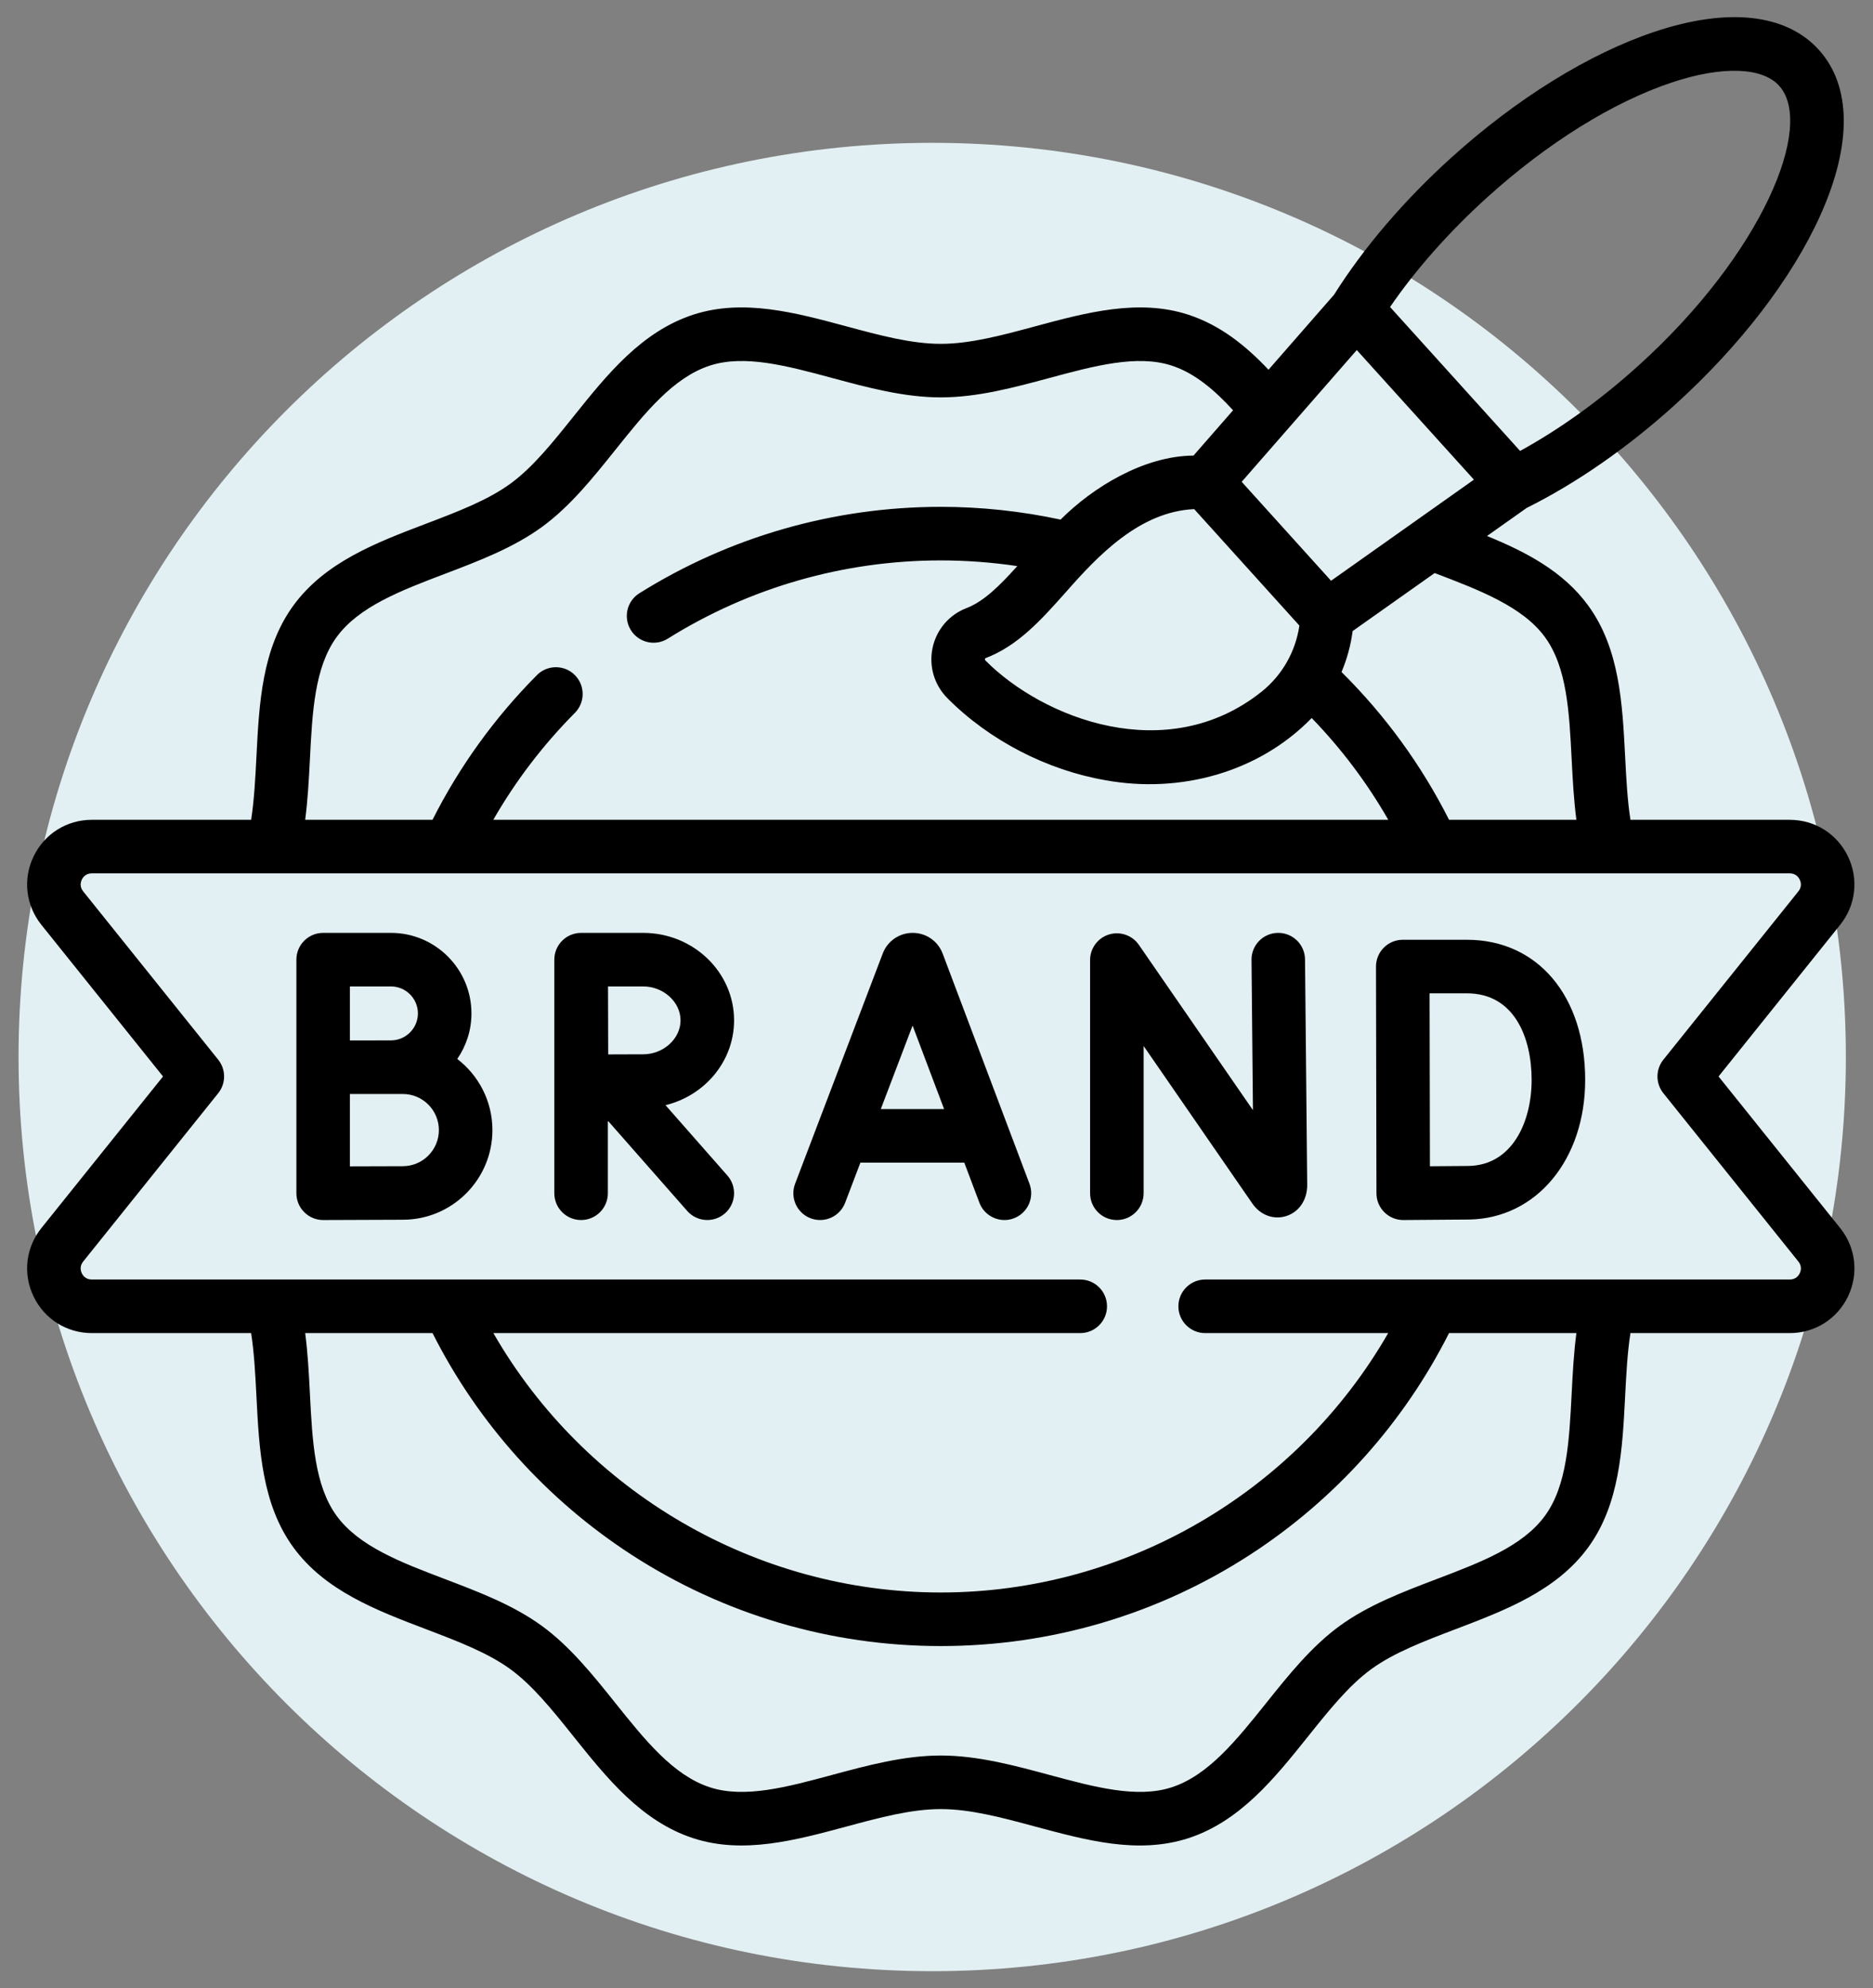
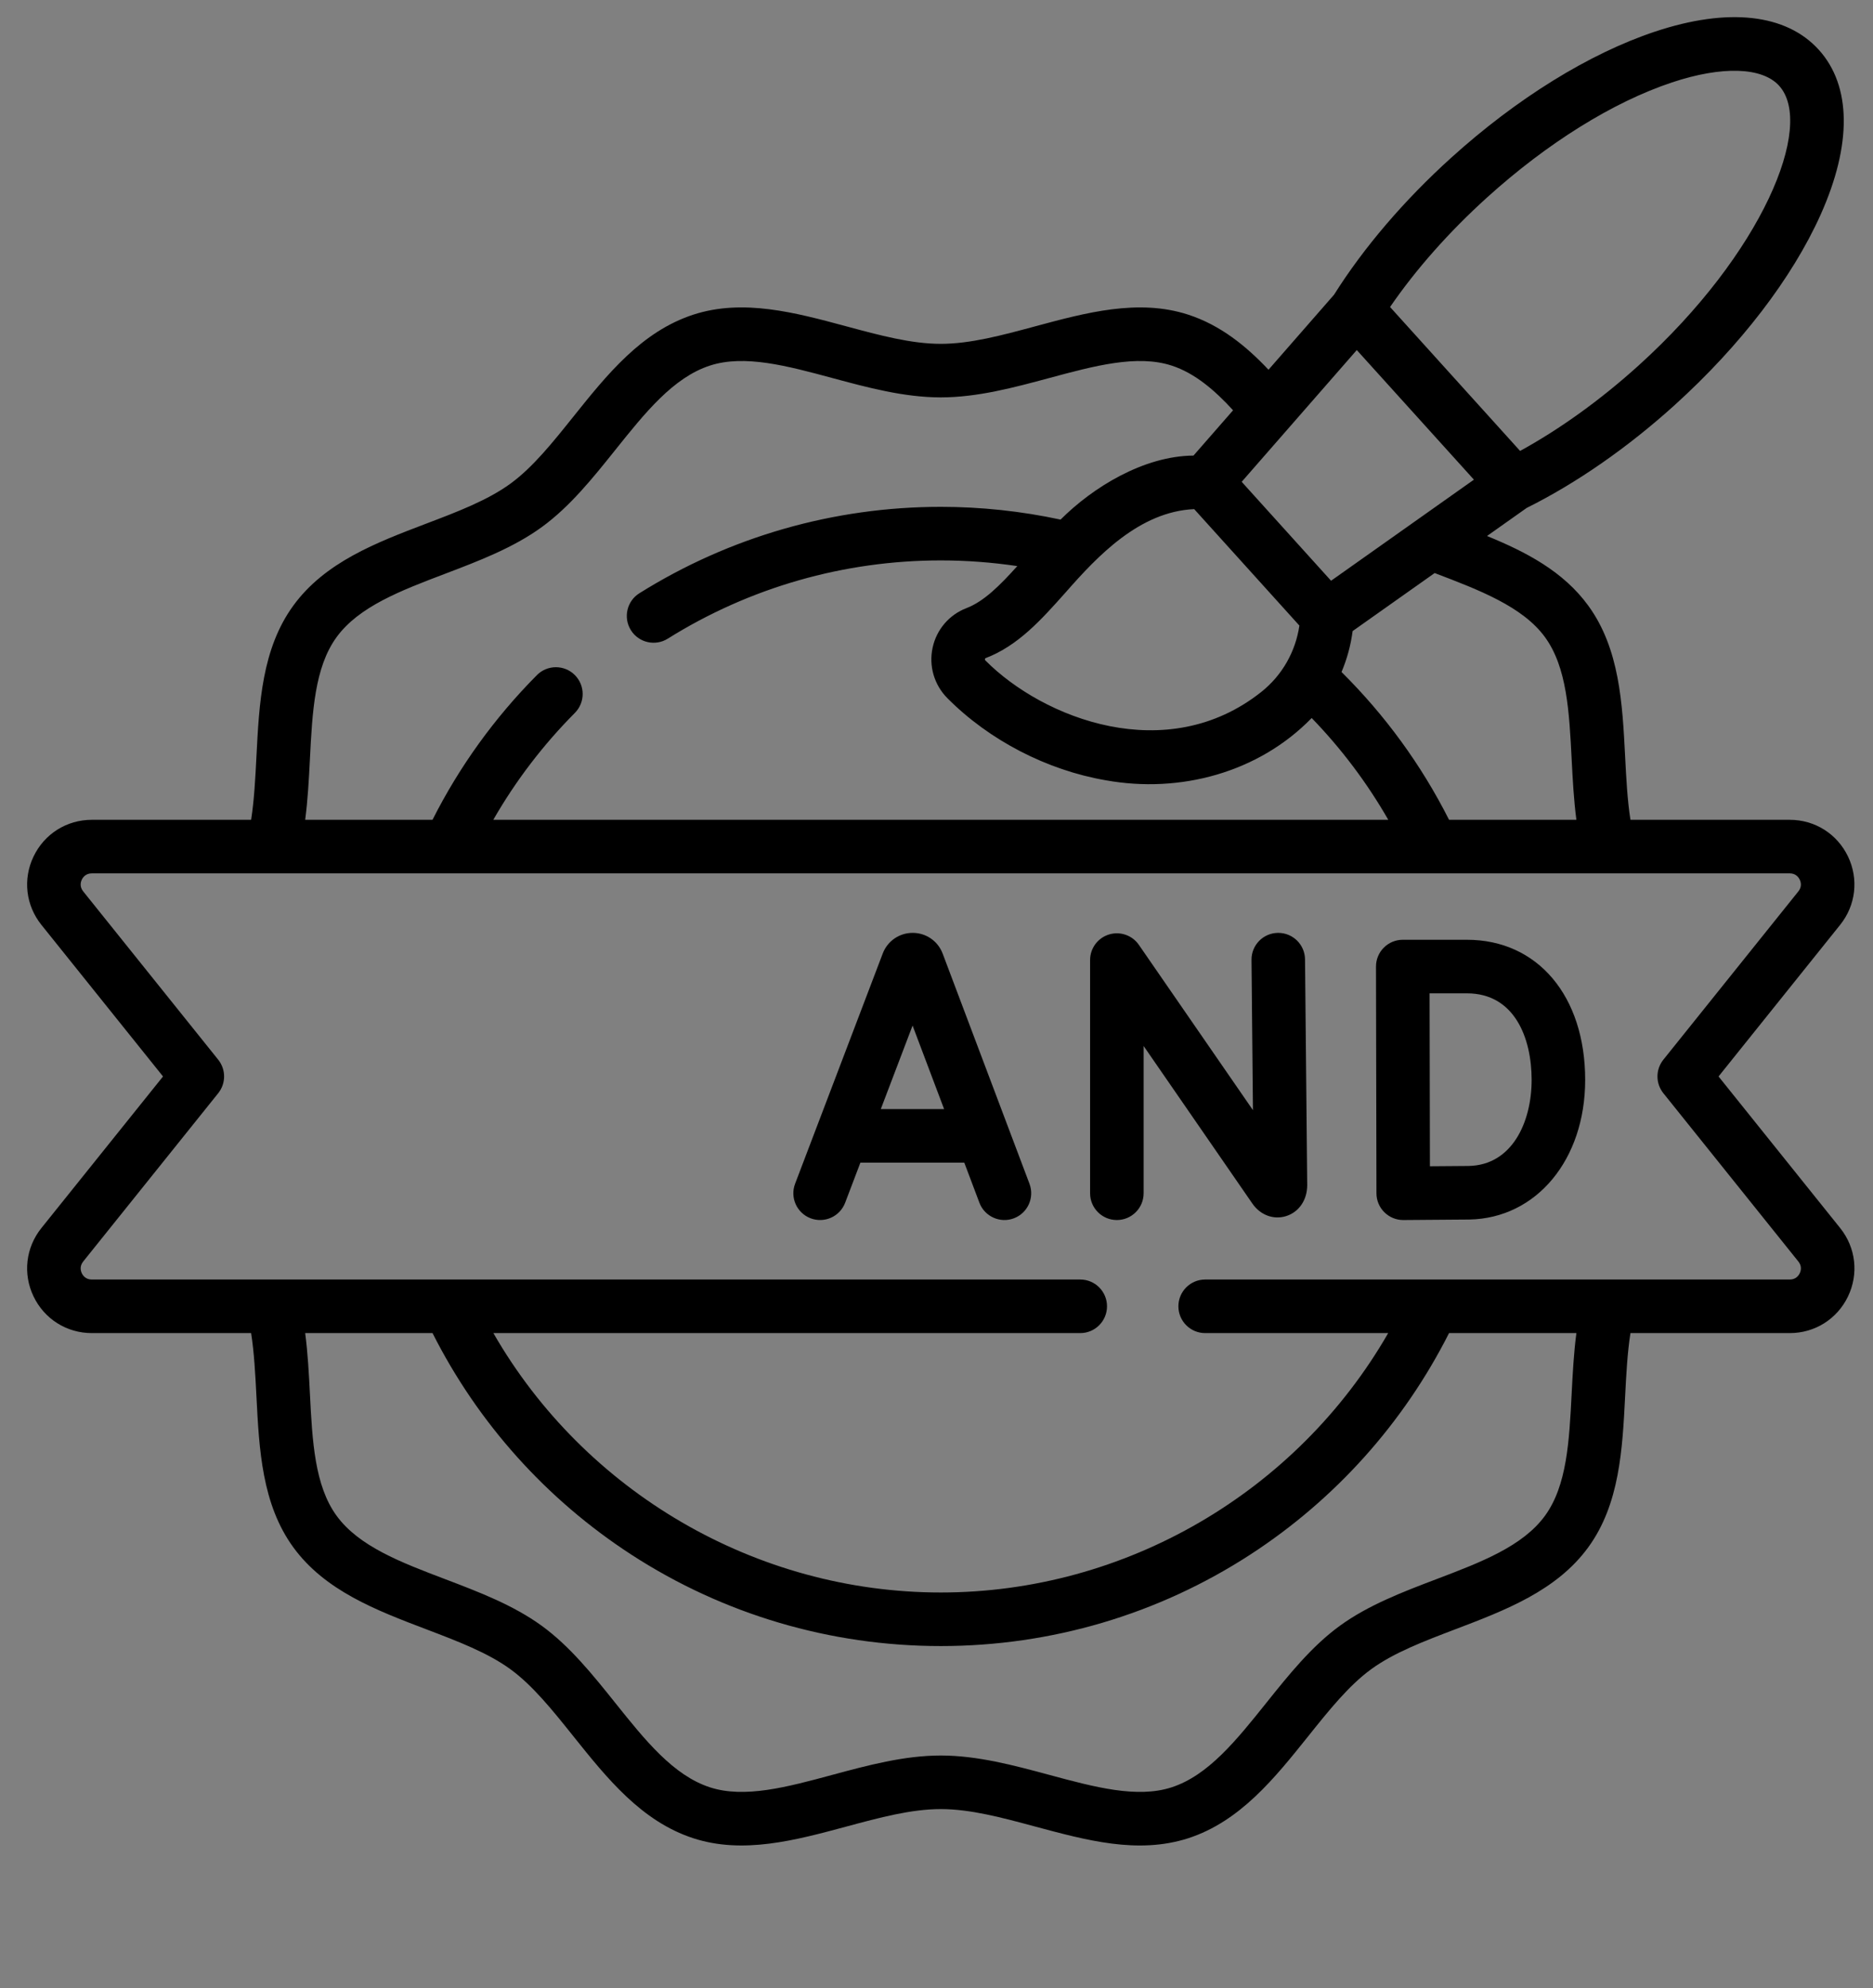
<svg xmlns="http://www.w3.org/2000/svg" width="82" height="87" viewBox="0 0 82 87" fill="none">
  <rect x="0" y="0" width="82" height="87" fill="#808080" stroke="none" />
-   <path d="M80.812 46.25C80.812 68.341 62.904 86.25 40.812 86.25C18.721 86.25 0.812 68.341 0.812 46.25C0.812 24.158 18.721 6.25 40.812 6.25C62.904 6.25 80.812 24.158 80.812 46.25Z" fill="#E3F0F3" />
  <path d="M75.238 47.101L80.561 40.468C81.248 39.612 81.38 38.465 80.906 37.476C80.431 36.486 79.454 35.871 78.356 35.871H71.381C71.246 35.005 71.198 34.072 71.148 33.099C71.029 30.782 70.907 28.386 69.536 26.502C68.443 25 66.811 24.151 65.101 23.453L66.838 22.225C69.018 21.141 71.255 19.588 73.312 17.729C76.192 15.125 78.462 12.166 79.705 9.398C81.084 6.324 81.058 3.762 79.63 2.182C78.202 0.603 75.655 0.319 72.458 1.383C69.579 2.341 66.407 4.303 63.528 6.907C61.471 8.766 59.702 10.835 58.405 12.895L55.535 16.178C54.558 15.143 53.436 14.228 52.017 13.767C49.842 13.061 47.548 13.679 45.328 14.277C43.864 14.672 42.481 15.045 41.187 15.045C39.894 15.045 38.511 14.672 37.046 14.277C34.827 13.679 32.532 13.06 30.357 13.767C28.085 14.505 26.57 16.398 25.104 18.228C24.188 19.372 23.323 20.452 22.345 21.164C21.347 21.89 20.039 22.388 18.654 22.914C16.476 23.742 14.224 24.598 12.839 26.502C11.467 28.386 11.345 30.782 11.227 33.099C11.177 34.072 11.129 35.005 10.994 35.871H4.018C2.921 35.871 1.944 36.486 1.469 37.476C0.994 38.465 1.126 39.612 1.813 40.468L7.137 47.101L1.813 53.733C1.126 54.589 0.994 55.736 1.469 56.726C1.944 57.715 2.921 58.33 4.018 58.33H10.994C11.129 59.196 11.177 60.129 11.227 61.102C11.345 63.42 11.468 65.816 12.839 67.7C14.224 69.603 16.476 70.459 18.654 71.287C20.039 71.814 21.348 72.311 22.345 73.037C23.323 73.749 24.189 74.829 25.104 75.973C26.57 77.804 28.085 79.697 30.357 80.434C32.532 81.141 34.827 80.522 37.046 79.924C38.511 79.529 39.894 79.157 41.188 79.157C42.481 79.157 43.864 79.529 45.329 79.924C47.537 80.513 49.799 81.146 52.018 80.434C54.29 79.697 55.805 77.804 57.271 75.973C58.187 74.829 59.052 73.749 60.03 73.037C61.028 72.311 62.336 71.814 63.721 71.287C65.899 70.459 68.151 69.603 69.536 67.7C70.907 65.816 71.03 63.419 71.148 61.102C71.198 60.129 71.246 59.196 71.381 58.33H78.357C79.454 58.33 80.431 57.715 80.906 56.726C81.381 55.736 81.249 54.589 80.562 53.733L75.238 47.101ZM62.809 25.074C64.752 25.813 66.666 26.541 67.641 27.881C68.602 29.201 68.702 31.152 68.807 33.218C68.852 34.096 68.899 34.992 69.014 35.871H63.44C62.228 33.472 60.648 31.303 58.732 29.404C58.972 28.836 59.137 28.234 59.218 27.613L62.809 25.074ZM46.657 25.917C48.051 24.329 49.889 22.383 52.282 22.277L56.887 27.372C56.721 28.513 56.13 29.552 55.223 30.273C51.091 33.557 45.669 31.445 43.138 28.896C43.112 28.887 43.114 28.798 43.152 28.796C44.577 28.25 45.587 27.117 46.657 25.917ZM59.4 15.317L64.528 20.988L58.274 25.411L54.361 21.082L59.4 15.317ZM65.099 8.645C67.744 6.254 70.62 4.465 73.198 3.607C75.393 2.877 77.148 2.932 77.892 3.754C79.459 5.488 77.161 11.089 71.74 15.99C70.079 17.492 68.301 18.771 66.55 19.731L60.857 13.433C61.987 11.787 63.439 10.147 65.099 8.645ZM13.568 33.219C13.673 31.153 13.773 29.201 14.734 27.881C15.709 26.541 17.544 25.843 19.487 25.105C20.955 24.547 22.473 23.97 23.724 23.059C24.956 22.163 25.962 20.907 26.934 19.693C28.241 18.06 29.476 16.517 31.081 15.996C32.594 15.505 34.461 16.008 36.436 16.54C37.983 16.957 39.583 17.388 41.187 17.388C42.791 17.388 44.391 16.957 45.939 16.54C47.914 16.008 49.781 15.505 51.294 15.996C52.315 16.327 53.191 17.086 53.984 17.952L52.251 19.934C50.059 19.951 47.832 21.334 46.432 22.735C44.708 22.365 42.947 22.177 41.187 22.177C36.509 22.177 31.946 23.484 27.992 25.958C27.443 26.301 27.277 27.024 27.62 27.573C27.965 28.127 28.694 28.285 29.235 27.945C32.816 25.705 36.949 24.521 41.187 24.521C42.307 24.521 43.428 24.605 44.537 24.77C43.776 25.614 43.084 26.312 42.313 26.608C41.555 26.898 41 27.547 40.829 28.343C40.658 29.143 40.899 29.967 41.475 30.547C43.304 32.389 45.833 33.7 48.414 34.142C51.659 34.727 55.101 33.808 57.426 31.417C58.73 32.764 59.851 34.255 60.779 35.871H21.596C22.573 34.169 23.77 32.6 25.169 31.192C25.625 30.732 25.622 29.99 25.163 29.534C24.703 29.078 23.961 29.081 23.506 29.54C21.649 31.41 20.114 33.538 18.935 35.871H13.361C13.476 34.992 13.523 34.096 13.568 33.219ZM68.807 60.983C68.702 63.049 68.602 65 67.641 66.32C66.666 67.66 64.831 68.358 62.888 69.096C61.42 69.654 59.902 70.231 58.651 71.142C57.419 72.039 56.413 73.294 55.441 74.508C54.133 76.141 52.898 77.684 51.294 78.205C49.781 78.697 47.914 78.194 45.939 77.661C44.391 77.244 42.791 76.813 41.188 76.813C39.584 76.813 37.984 77.244 36.436 77.661C34.461 78.194 32.595 78.697 31.081 78.205C29.477 77.684 28.241 76.142 26.934 74.508C25.962 73.294 24.956 72.039 23.724 71.142C22.473 70.231 20.955 69.654 19.487 69.096C17.544 68.358 15.709 67.66 14.734 66.32C13.773 65 13.673 63.049 13.568 60.983C13.523 60.105 13.476 59.209 13.361 58.33H18.936C20.925 62.268 23.921 65.609 27.638 68.022C31.672 70.64 36.358 72.024 41.187 72.024C46.017 72.024 50.703 70.64 54.737 68.022C58.454 65.609 61.449 62.268 63.439 58.33H69.014C68.899 59.209 68.852 60.105 68.807 60.983ZM78.792 55.712C78.743 55.815 78.621 55.986 78.356 55.986H52.762C52.115 55.986 51.59 56.511 51.59 57.158C51.59 57.805 52.115 58.33 52.762 58.33H60.775C56.777 65.28 49.283 69.68 41.187 69.68C33.092 69.68 25.597 65.28 21.6 58.33H47.294C47.941 58.33 48.465 57.805 48.465 57.158C48.465 56.511 47.941 55.986 47.294 55.986H4.018C3.753 55.986 3.631 55.815 3.582 55.712C3.533 55.609 3.476 55.407 3.641 55.2L9.553 47.834C9.897 47.406 9.897 46.796 9.553 46.367L3.641 39.001C3.476 38.794 3.533 38.592 3.582 38.489C3.631 38.387 3.753 38.215 4.018 38.215H78.356C78.621 38.215 78.743 38.387 78.792 38.489C78.841 38.592 78.899 38.794 78.734 39.001L72.822 46.367C72.478 46.796 72.478 47.406 72.822 47.834L78.734 55.2C78.899 55.407 78.842 55.609 78.792 55.712Z" fill="black" />
  <path d="M41.268 41.72C41.06 41.175 40.54 40.817 39.957 40.818C39.374 40.818 38.856 41.174 38.648 41.717L34.81 51.794C34.579 52.399 34.883 53.076 35.487 53.306C36.093 53.536 36.769 53.233 37 52.628L37.668 50.873H42.217L42.878 52.625C43.106 53.236 43.798 53.535 44.388 53.307C44.993 53.079 45.299 52.403 45.071 51.797L41.268 41.72ZM38.561 48.529L39.953 44.874L41.333 48.529H38.561Z" fill="black" />
  <path d="M55.962 40.818C55.959 40.818 55.955 40.818 55.951 40.818C55.304 40.824 54.784 41.354 54.791 42.001L54.854 48.575L49.86 41.343C49.569 40.921 49.036 40.738 48.547 40.89C48.057 41.043 47.724 41.496 47.724 42.009V52.211C47.724 52.858 48.248 53.383 48.896 53.383C49.543 53.383 50.068 52.858 50.068 52.211V45.768L54.83 52.664C55.178 53.167 55.758 53.383 56.306 53.211C56.867 53.036 57.23 52.508 57.23 51.855L57.134 41.979C57.128 41.335 56.604 40.818 55.962 40.818Z" fill="black" />
  <path d="M64.222 41.12H61.413C61.101 41.12 60.803 41.244 60.583 41.464C60.363 41.685 60.24 41.983 60.241 42.295L60.261 52.213C60.261 52.525 60.386 52.824 60.608 53.043C60.828 53.261 61.124 53.383 61.433 53.383H61.442L64.324 53.361C67.265 53.309 69.399 50.74 69.399 47.251C69.399 43.584 67.319 41.12 64.222 41.12ZM64.295 51.017L62.602 51.03L62.587 43.464H64.222C66.311 43.464 67.055 45.421 67.055 47.252C67.055 49.102 66.198 50.984 64.295 51.017Z" fill="black" />
-   <path d="M20.019 46.335C20.41 45.767 20.64 45.081 20.64 44.342C20.64 42.399 19.059 40.818 17.116 40.818H14.148C13.5 40.818 12.976 41.343 12.976 41.99V52.211C12.976 52.523 13.1 52.822 13.321 53.041C13.54 53.26 13.838 53.383 14.147 53.383C14.152 53.383 16.882 53.37 17.635 53.37C19.798 53.37 21.558 51.611 21.558 49.447C21.558 48.181 20.954 47.053 20.019 46.335ZM17.116 43.162C17.767 43.162 18.296 43.691 18.296 44.342C18.296 44.992 17.767 45.522 17.116 45.522L15.319 45.525V43.162H17.116ZM17.635 51.027C17.21 51.027 16.159 51.031 15.319 51.034V47.868H17.635C18.506 47.868 19.214 48.577 19.214 49.447C19.214 50.318 18.506 51.027 17.635 51.027Z" fill="black" />
-   <path d="M32.138 44.646C32.138 42.535 30.353 40.818 28.159 40.818H25.443C24.793 40.818 24.268 41.343 24.268 41.99V52.211C24.268 52.858 24.793 53.383 25.44 53.383C26.087 53.383 26.612 52.858 26.612 52.211V49.037L30.086 52.985C30.515 53.472 31.256 53.517 31.74 53.09C32.226 52.663 32.273 51.922 31.846 51.437L29.136 48.357C30.859 47.938 32.138 46.433 32.138 44.646ZM28.159 46.131L26.627 46.136L26.619 43.162H28.159C29.045 43.162 29.794 43.842 29.794 44.646C29.794 45.45 29.046 46.131 28.159 46.131Z" fill="black" />
</svg>